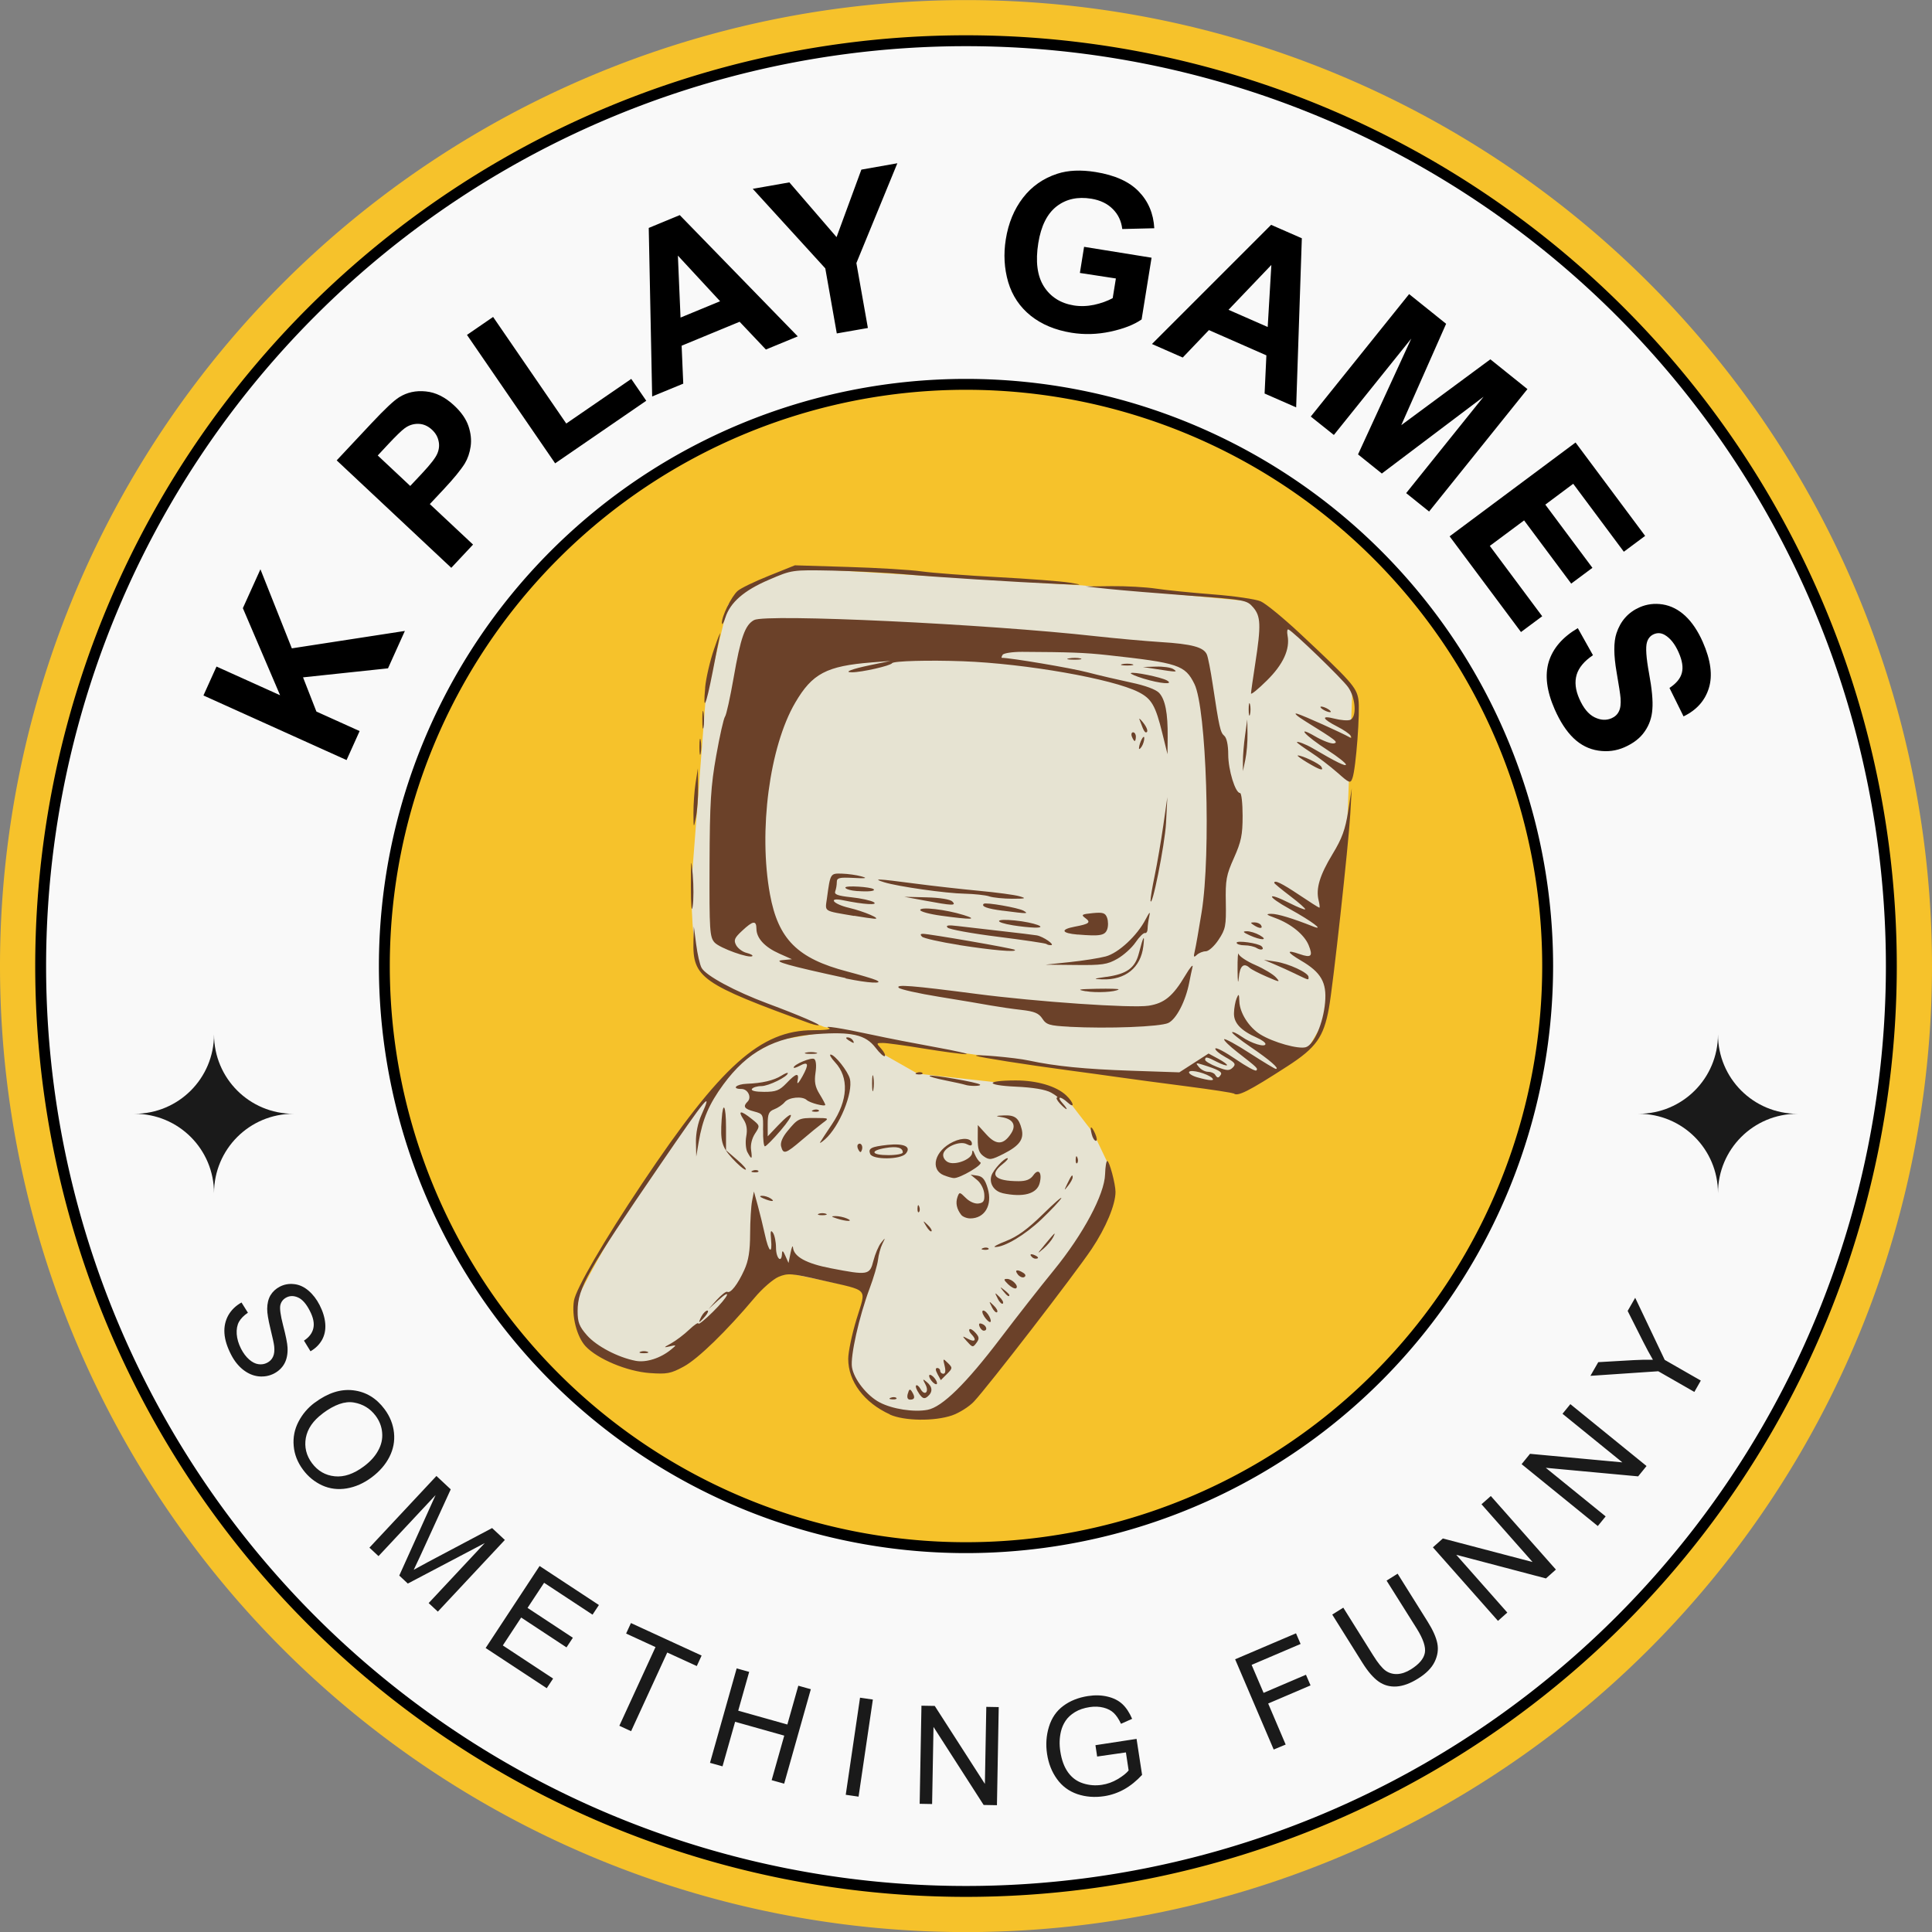
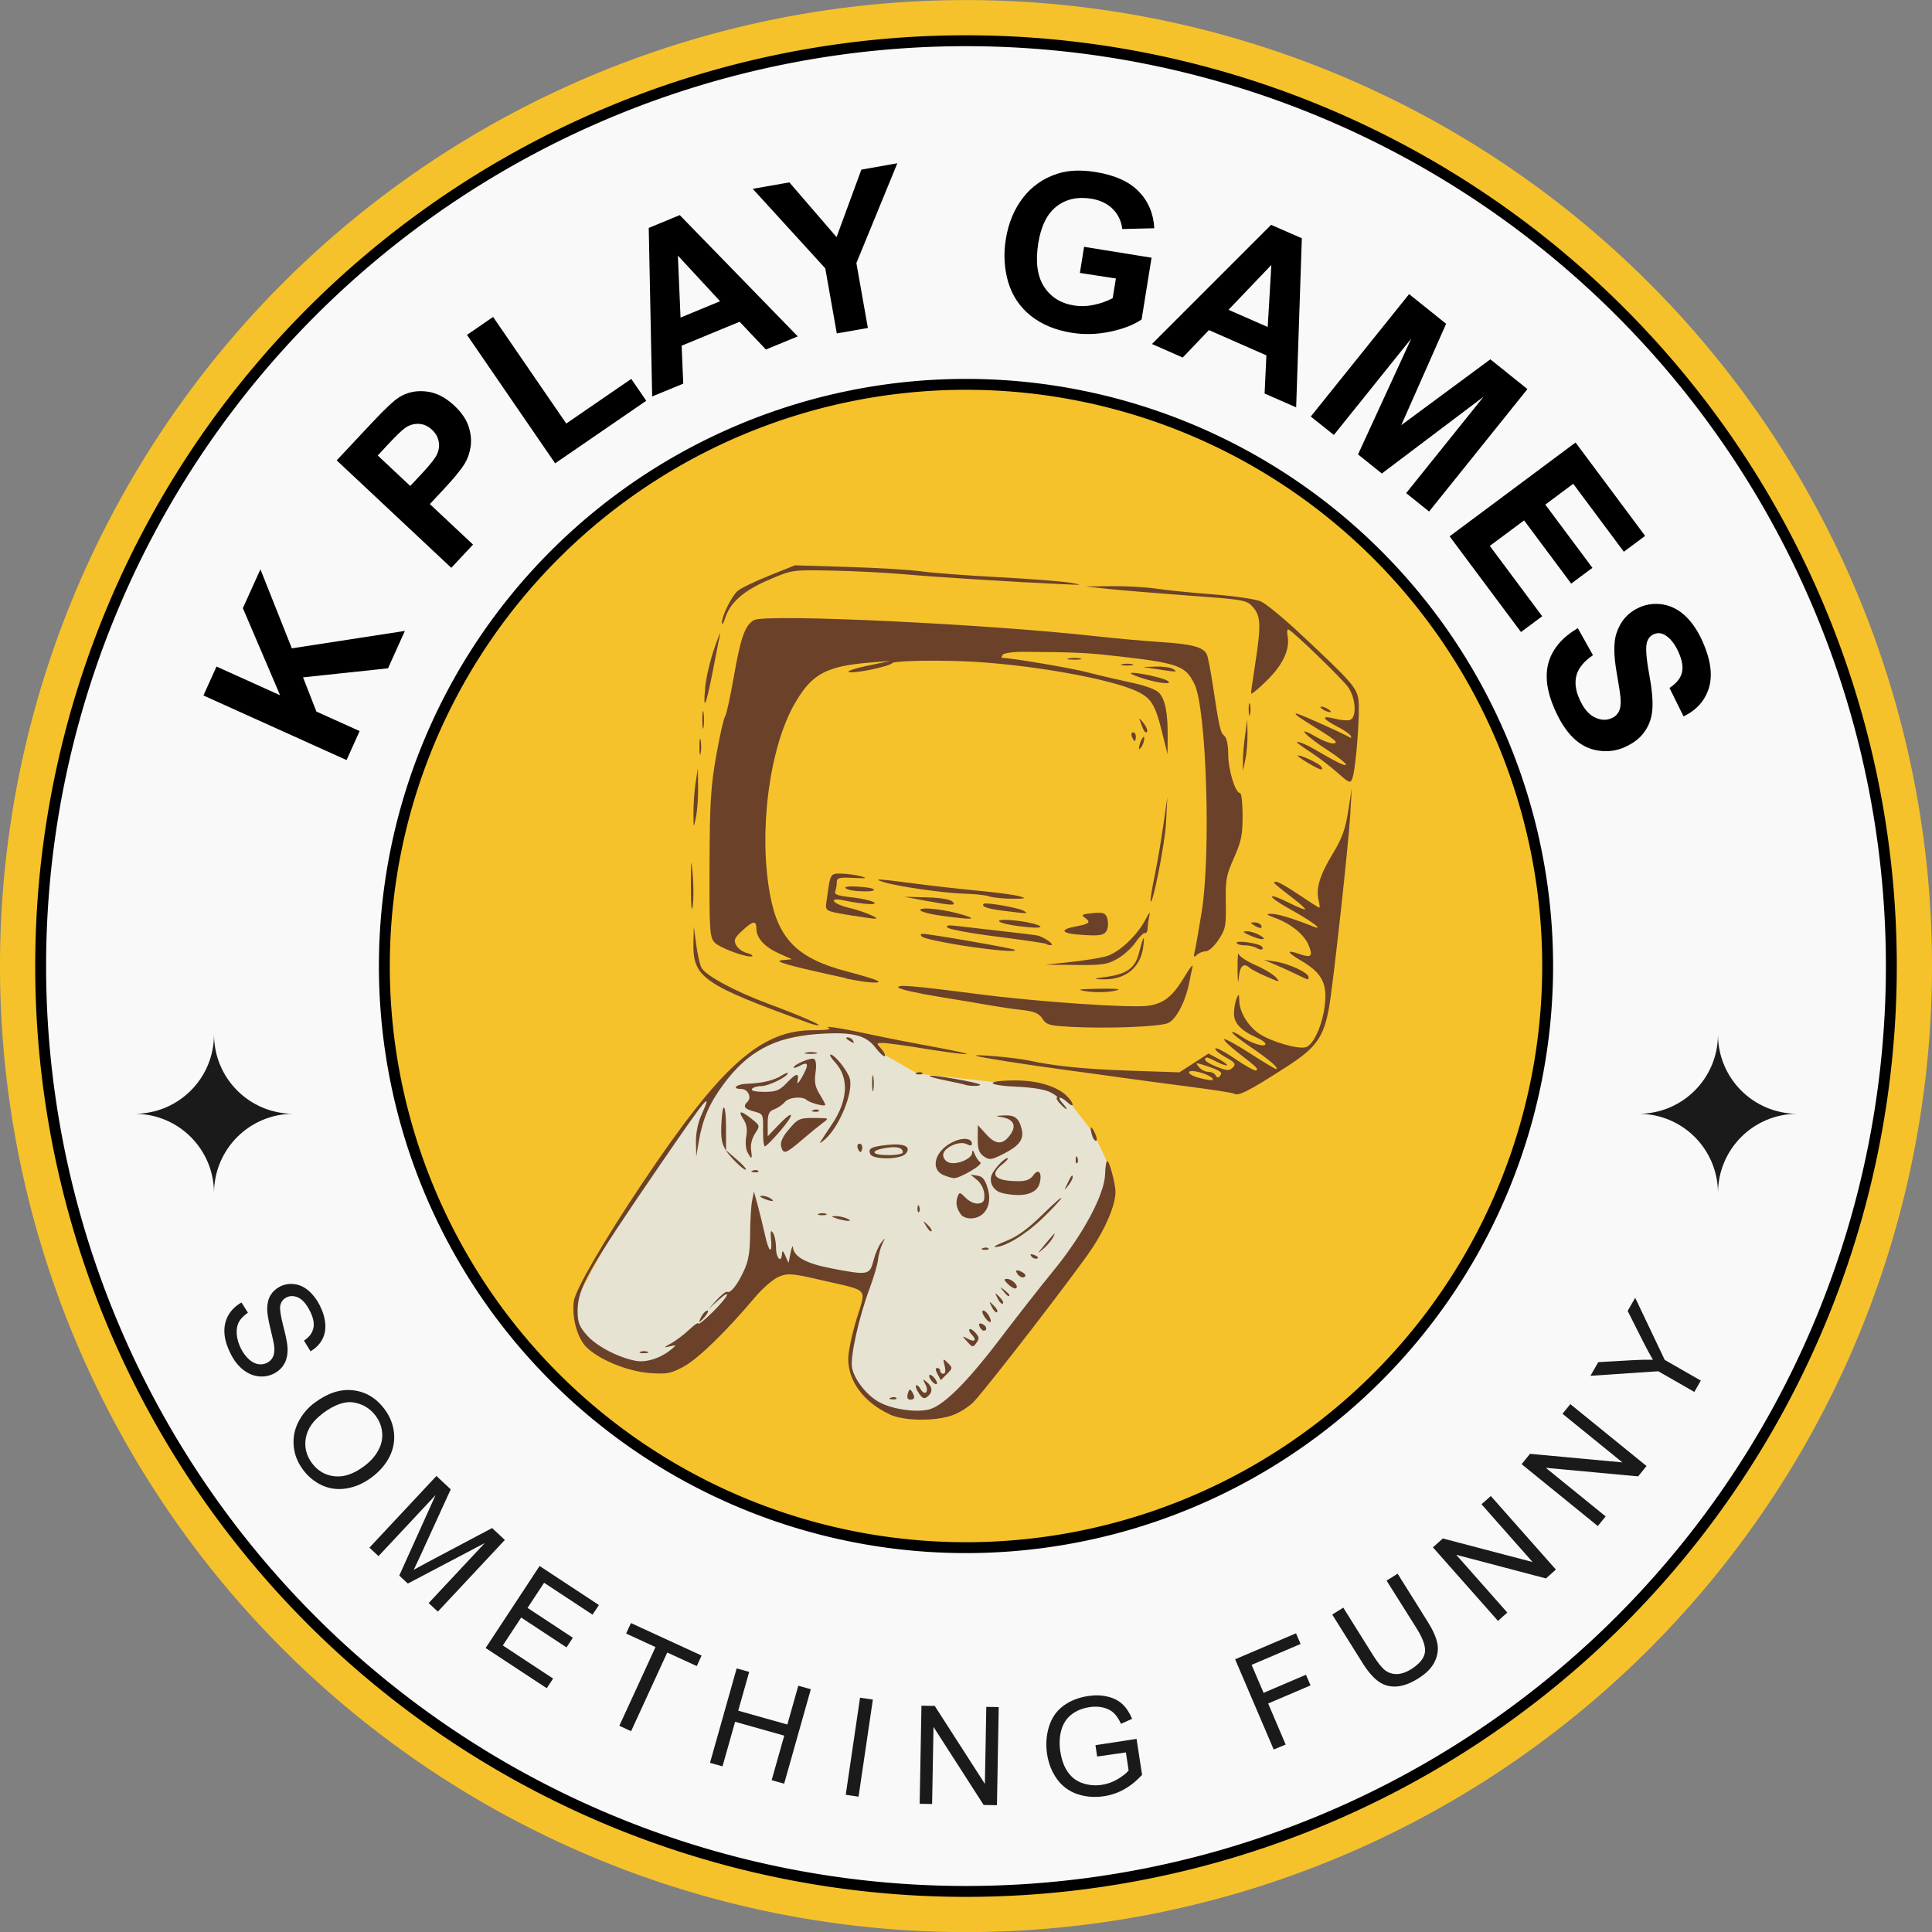
<svg xmlns="http://www.w3.org/2000/svg" xmlns:ns1="http://www.inkscape.org/namespaces/inkscape" xmlns:ns2="http://sodipodi.sourceforge.net/DTD/sodipodi-0.dtd" width="24.852mm" height="24.852mm" viewBox="0 0 24.852 24.852" version="1.1" id="svg1" ns1:version="1.3 (0e150ed6c4, 2023-07-21)" ns2:docname="page_logo.svg" ns1:export-filename="..\..\..\..\..\..\..\Users\Kane\Desktop\kpg_logo.png" ns1:export-xdpi="766.53339" ns1:export-ydpi="766.53339">
  <rect x="0" y="0" width="24.852" height="24.852" fill="#808080" stroke="none" />
  <ns2:namedview id="namedview1" pagecolor="#ffffff" bordercolor="#000000" borderopacity="0.25" ns1:showpageshadow="2" ns1:pageopacity="0.0" ns1:pagecheckerboard="0" ns1:deskcolor="#d1d1d1" ns1:document-units="mm" ns1:zoom="2.9897026" ns1:cx="-11.372369" ns1:cy="67.063527" ns1:window-width="1080" ns1:window-height="1775" ns1:window-x="1912" ns1:window-y="-8" ns1:window-maximized="1" ns1:current-layer="layer1" />
  <defs id="defs1">
    <ns1:path-effect effect="skeletal" id="path-effect4" is_visible="true" lpeversion="1" pattern="M 0,4.992 C 0,2.236 2.236,0 4.992,0 7.748,0 9.984,2.236 9.984,4.992 9.984,7.748 7.748,9.984 4.992,9.984 2.236,9.984 0,7.748 0,4.992 Z" copytype="single_stretched" prop_scale="1" scale_y_rel="false" spacing="0" normal_offset="0" tang_offset="0" prop_units="false" vertical_pattern="false" hide_knot="false" fuse_tolerance="0" />
    <ns1:path-effect effect="spiro" id="path-effect3" is_visible="true" lpeversion="1" />
    <ns1:path-effect effect="simplify" id="path-effect2" is_visible="true" lpeversion="1.3" threshold="0.001" steps="1" smooth_angles="360" helper_size="0" simplify_individual_paths="false" simplify_just_coalesce="false" />
    <clipPath clipPathUnits="userSpaceOnUse" id="clipPath1">
      <circle style="fill:#7b4b26;fill-opacity:0.327;stroke-width:7.336;stroke-linecap:round" id="circle3" cx="152.281" cy="682.553" r="335.827" />
    </clipPath>
  </defs>
  <g ns1:label="Layer 1" ns1:groupmode="layer" id="layer1" transform="translate(-141.552,-141.287)">
    <path id="path1" style="fill:#f6c22b;stroke-width:1.914;stroke-linecap:round" d="m 166.404,153.714 a 12.426,12.426 0 0 1 -12.426,12.426 12.426,12.426 0 0 1 -12.426,-12.426 12.426,12.426 0 0 1 12.426,-12.426 12.426,12.426 0 0 1 12.426,12.426 z" />
    <path id="rect6" style="fill:#e6e3d2;stroke-width:0.696;stroke-linecap:round" d="m 150.654,155.409 0.467,-0.497 0.409,-0.239 0.717,-0.125 0.463,0.075 0.202,0.223 0.443,0.252 1.273,0.14 0.444,0.068 0.251,0.175 0.295,0.383 0.23,0.482 -0.216,0.709 -0.917,1.362 -0.741,0.807 -0.622,0.272 -0.513,-0.141 -0.292,-0.316 -0.073,-0.208 0.206,-0.96 -1.23,-0.257 -1.071,1.064 -0.715,0.166 -0.6,-0.348 c -0.068,-0.13 -0.12,-0.272 -0.107,-0.468 0.483,-0.956 1.051,-1.826 1.697,-2.62 z" ns2:nodetypes="cccccccccccccccccccccccccc" />
-     <path id="rect4" style="fill:#e6e3d2;stroke-width:0.696;stroke-linecap:round" transform="rotate(9.205)" d="m 173.174,122.628 0.474,-0.235 3.627,-0.363 2.216,-0.146 0.808,0.448 0.621,0.457 0.228,1.846 0.09,2.443 -0.157,0.405 -0.777,0.64 -3.779,0.095 -1.618,-0.051 -1.278,-0.277 -0.376,-0.16 c -0.155,-0.216 -0.247,-0.635 -0.324,-1.1 l -0.202,-2.402 0.092,-1.227 z" ns2:nodetypes="cccccccccccccccccc" />
    <path id="circle1" style="fill:#f9f9f9;fill-opacity:1;stroke:#000000;stroke-width:0.14;stroke-linecap:round;stroke-dasharray:none;stroke-opacity:1" d="m 153.978,141.811 a 11.903,11.903 0 0 0 -11.903,11.903 11.903,11.903 0 0 0 11.903,11.903 11.903,11.903 0 0 0 11.903,-11.903 11.903,11.903 0 0 0 -11.903,-11.903 z m 0,4.42 a 7.482,7.482 0 0 1 7.482,7.482 7.482,7.482 0 0 1 -7.482,7.482 7.482,7.482 0 0 1 -7.482,-7.482 7.482,7.482 0 0 1 7.482,-7.482 z" />
    <path id="rect5" style="fill:#1a1a1a;fill-opacity:1;stroke:none;stroke-width:0.083;stroke-linecap:round;stroke-dasharray:none;stroke-opacity:1" d="m 144.305,154.592 c 0,0.566 -0.456,1.022 -1.022,1.022 0.566,0 1.022,0.456 1.022,1.022 0,-0.566 0.456,-1.022 1.022,-1.022 -0.566,0 -1.022,-0.456 -1.022,-1.022 z" />
    <path id="path10" style="fill:#1a1a1a;fill-opacity:1;stroke:none;stroke-width:0.083;stroke-linecap:round;stroke-dasharray:none;stroke-opacity:1" d="m 163.651,154.592 c 0,0.566 -0.456,1.022 -1.022,1.022 0.566,0 1.022,0.456 1.022,1.022 0,-0.566 0.456,-1.022 1.022,-1.022 -0.566,0 -1.022,-0.456 -1.022,-1.022 z" />
    <path id="circle11" style="fill:#7bb915;fill-opacity:0;stroke-width:0.201;stroke-linecap:round" d="m 153.978,143.018 a 10.742,10.742 0 0 0 -10.742,10.742 10.742,10.742 0 0 0 10.742,10.742 10.742,10.742 0 0 0 10.742,-10.742 10.742,10.742 0 0 0 -10.742,-10.742 z" />
    <path id="circle10" style="fill:#7bb915;fill-opacity:0;stroke-width:0.156;stroke-linecap:round" transform="rotate(90)" d="m 162.104,-153.978 a 8.344,8.344 0 0 1 -8.344,8.344 8.344,8.344 0 0 1 -8.344,-8.344 8.344,8.344 0 0 1 8.344,-8.344 8.344,8.344 0 0 1 8.344,8.344 z" />
    <path d="m 146.041,151.064 -1.841,-0.831 0.168,-0.372 0.818,0.369 -0.479,-1.12 0.226,-0.5 0.404,1.017 1.454,-0.224 -0.217,0.481 -1.093,0.116 0.172,0.44 0.556,0.251 z m 1.347,-2.473 -1.474,-1.382 0.448,-0.478 q 0.254,-0.271 0.354,-0.333 0.152,-0.096 0.344,-0.076 0.191,0.018 0.367,0.183 0.136,0.127 0.182,0.263 0.046,0.136 0.028,0.262 -0.018,0.124 -0.075,0.219 -0.079,0.126 -0.268,0.328 l -0.182,0.194 0.556,0.521 z m -0.946,-1.445 0.418,0.392 0.153,-0.163 q 0.165,-0.176 0.197,-0.257 0.033,-0.081 0.014,-0.16 -0.017,-0.08 -0.083,-0.142 -0.08,-0.075 -0.177,-0.077 -0.097,-0.002 -0.177,0.058 -0.06,0.044 -0.211,0.205 z m 2.282,0.101 -1.134,-1.652 0.336,-0.231 0.941,1.371 0.836,-0.574 0.193,0.281 z m 3.121,-1.633 -0.41,0.169 -0.338,-0.357 -0.746,0.308 0.021,0.488 -0.4,0.165 -0.044,-2.168 0.399,-0.165 z m -0.999,-0.452 -0.543,-0.587 0.034,0.797 z m 1.501,0.414 -0.148,-0.837 -0.933,-1.023 0.471,-0.083 0.607,0.704 0.319,-0.868 0.463,-0.082 -0.527,1.284 0.148,0.835 z m 3.127,-0.778 0.054,-0.336 0.868,0.14 -0.128,0.794 q -0.146,0.102 -0.402,0.157 -0.254,0.054 -0.501,0.014 -0.313,-0.051 -0.524,-0.219 -0.211,-0.17 -0.289,-0.432 -0.077,-0.264 -0.031,-0.551 0.05,-0.312 0.22,-0.533 0.17,-0.221 0.442,-0.31 0.208,-0.068 0.494,-0.022 0.371,0.06 0.554,0.25 0.184,0.189 0.2,0.473 l -0.412,0.01 q -0.018,-0.154 -0.122,-0.257 -0.102,-0.104 -0.276,-0.133 -0.264,-0.043 -0.447,0.099 -0.182,0.142 -0.235,0.471 -0.057,0.355 0.072,0.559 0.129,0.202 0.385,0.244 0.127,0.02 0.261,-0.008 0.136,-0.03 0.239,-0.086 l 0.041,-0.253 z m 2.782,1.729 -0.406,-0.178 0.023,-0.491 -0.739,-0.325 -0.337,0.353 -0.396,-0.174 1.533,-1.533 0.395,0.173 z m -0.366,-1.034 0.047,-0.798 -0.551,0.577 z m 0.554,1.152 1.265,-1.575 0.476,0.382 -0.577,1.304 1.146,-0.847 0.477,0.383 -1.265,1.575 -0.295,-0.237 0.996,-1.24 -1.309,0.988 -0.306,-0.246 0.685,-1.49 -0.996,1.24 z m 1.786,1.541 1.62,-1.207 0.895,1.201 -0.274,0.204 -0.651,-0.874 -0.359,0.268 0.606,0.813 -0.273,0.203 -0.606,-0.813 -0.441,0.328 0.674,0.905 -0.273,0.203 z m 1.649,1.181 0.195,0.348 q -0.168,0.113 -0.21,0.251 -0.041,0.139 0.034,0.309 0.079,0.18 0.195,0.238 0.117,0.058 0.22,0.013 0.066,-0.029 0.094,-0.088 0.03,-0.058 0.022,-0.169 -0.006,-0.076 -0.051,-0.334 -0.058,-0.333 -0.002,-0.502 0.078,-0.237 0.297,-0.334 0.141,-0.062 0.299,-0.037 0.159,0.026 0.29,0.148 0.131,0.123 0.225,0.336 0.153,0.348 0.078,0.591 -0.075,0.244 -0.326,0.365 l -0.181,-0.366 q 0.132,-0.087 0.159,-0.193 0.029,-0.106 -0.041,-0.264 -0.072,-0.163 -0.179,-0.225 -0.069,-0.04 -0.141,-0.009 -0.066,0.029 -0.088,0.105 -0.028,0.097 0.027,0.397 0.056,0.301 0.043,0.461 -0.01,0.161 -0.098,0.287 -0.086,0.127 -0.261,0.204 -0.159,0.07 -0.337,0.043 -0.178,-0.027 -0.317,-0.159 -0.138,-0.132 -0.244,-0.373 -0.154,-0.351 -0.076,-0.61 0.08,-0.26 0.374,-0.433 z" id="text10" style="font-weight:bold;font-size:2.822px;line-height:1.05;font-family:Arial;-inkscape-font-specification:'Arial Bold';text-align:center;letter-spacing:0px;word-spacing:0px;text-anchor:middle;stroke-width:0.14;stroke-linecap:round" transform="translate(-0.031)" aria-label="K PLAY GAMES" />
    <path d="m 144.556,158.039 0.084,0.134 q -0.079,0.053 -0.115,0.117 -0.035,0.064 -0.029,0.158 0.007,0.093 0.056,0.189 0.044,0.085 0.103,0.137 0.059,0.052 0.119,0.061 0.061,0.009 0.113,-0.018 0.053,-0.027 0.076,-0.078 0.024,-0.051 0.015,-0.135 -0.006,-0.054 -0.049,-0.228 -0.042,-0.174 -0.041,-0.253 7.2e-4,-0.102 0.042,-0.174 0.043,-0.071 0.12,-0.111 0.085,-0.044 0.183,-0.033 0.099,0.01 0.185,0.083 0.086,0.073 0.144,0.186 0.064,0.125 0.073,0.241 0.009,0.116 -0.042,0.208 -0.052,0.091 -0.148,0.146 l -0.084,-0.137 q 0.101,-0.066 0.121,-0.161 0.021,-0.094 -0.046,-0.223 -0.069,-0.135 -0.151,-0.171 -0.081,-0.036 -0.15,-1.4e-4 -0.06,0.031 -0.077,0.095 -0.017,0.063 0.035,0.265 0.053,0.202 0.057,0.286 0.005,0.121 -0.04,0.204 -0.045,0.082 -0.135,0.129 -0.09,0.046 -0.196,0.036 -0.105,-0.011 -0.199,-0.084 -0.093,-0.073 -0.155,-0.193 -0.079,-0.152 -0.087,-0.279 -0.008,-0.125 0.05,-0.23 0.06,-0.104 0.171,-0.165 z m 0.944,1.291 q 0.252,-0.188 0.495,-0.159 0.244,0.029 0.403,0.243 0.104,0.14 0.121,0.303 0.017,0.162 -0.059,0.311 -0.075,0.148 -0.227,0.262 -0.154,0.115 -0.322,0.143 -0.168,0.028 -0.316,-0.039 -0.147,-0.068 -0.245,-0.2 -0.107,-0.143 -0.121,-0.307 -0.015,-0.164 0.061,-0.311 0.076,-0.147 0.209,-0.246 z m 0.101,0.14 q -0.183,0.136 -0.216,0.313 -0.031,0.177 0.079,0.325 0.113,0.151 0.292,0.169 0.179,0.019 0.375,-0.127 0.124,-0.092 0.184,-0.203 0.062,-0.11 0.052,-0.229 -0.009,-0.118 -0.083,-0.218 -0.106,-0.142 -0.281,-0.172 -0.174,-0.03 -0.402,0.141 z m 0.602,1.725 0.862,-0.922 0.184,0.172 -0.392,0.857 q -0.055,0.119 -0.084,0.178 0.063,-0.036 0.187,-0.102 l 0.821,-0.435 0.164,0.153 -0.862,0.922 -0.118,-0.11 0.722,-0.772 -0.99,0.521 -0.11,-0.103 0.467,-1.035 -0.734,0.785 z m 1.495,1.291 0.694,-1.055 0.763,0.502 -0.082,0.124 -0.623,-0.41 -0.213,0.323 0.583,0.384 -0.082,0.124 -0.583,-0.384 -0.236,0.359 0.647,0.426 -0.082,0.124 z m 1.72,1 0.465,-1.012 -0.378,-0.174 0.062,-0.135 0.909,0.418 -0.062,0.135 -0.38,-0.174 -0.465,1.012 z m 1.166,0.477 0.343,-1.215 0.161,0.045 -0.141,0.499 0.632,0.178 0.141,-0.499 0.161,0.045 -0.343,1.215 -0.161,-0.045 0.162,-0.573 -0.632,-0.178 -0.162,0.573 z m 1.746,0.411 0.184,-1.249 0.165,0.024 -0.184,1.249 z m 0.951,0.116 0.023,-1.262 0.171,0.003 0.645,1.003 0.018,-0.991 0.16,0.003 -0.023,1.262 -0.171,-0.003 -0.645,-1.004 -0.018,0.992 z m 2.283,-0.608 -0.022,-0.146 0.529,-0.081 0.071,0.463 q -0.107,0.116 -0.229,0.185 -0.122,0.068 -0.258,0.089 -0.184,0.028 -0.347,-0.027 -0.162,-0.056 -0.261,-0.194 -0.099,-0.137 -0.127,-0.321 -0.028,-0.182 0.024,-0.351 0.052,-0.17 0.184,-0.268 0.131,-0.098 0.318,-0.127 0.135,-0.021 0.251,0.007 0.116,0.027 0.191,0.096 0.074,0.069 0.126,0.19 l -0.143,0.064 q -0.043,-0.091 -0.093,-0.139 -0.05,-0.048 -0.132,-0.069 -0.083,-0.021 -0.177,-0.007 -0.113,0.017 -0.191,0.065 -0.077,0.047 -0.12,0.111 -0.042,0.064 -0.059,0.135 -0.03,0.123 -0.009,0.258 0.025,0.167 0.1,0.271 0.075,0.104 0.193,0.141 0.118,0.038 0.242,0.019 0.107,-0.016 0.203,-0.073 0.096,-0.057 0.141,-0.112 l -0.035,-0.232 z m 2.271,-0.09 -0.496,-1.161 0.783,-0.334 0.059,0.137 -0.63,0.269 0.154,0.36 0.545,-0.233 0.059,0.137 -0.545,0.233 0.225,0.528 z m 1.452,-2.173 0.142,-0.089 0.387,0.618 q 0.101,0.161 0.124,0.279 0.023,0.118 -0.035,0.237 -0.058,0.119 -0.213,0.215 -0.15,0.094 -0.278,0.102 -0.128,0.008 -0.23,-0.064 -0.103,-0.073 -0.209,-0.243 l -0.387,-0.618 0.142,-0.089 0.387,0.618 q 0.087,0.139 0.154,0.19 0.067,0.049 0.153,0.046 0.086,-0.004 0.177,-0.061 0.156,-0.098 0.178,-0.21 0.022,-0.112 -0.104,-0.314 z m 1.433,0.518 -0.837,-0.946 0.128,-0.114 1.154,0.303 -0.657,-0.743 0.12,-0.106 0.837,0.946 -0.128,0.114 -1.154,-0.304 0.657,0.743 z m 1.284,-1.22 -0.98,-0.796 0.108,-0.133 1.188,0.11 -0.77,-0.625 0.101,-0.124 0.98,0.796 -0.108,0.133 -1.188,-0.11 0.77,0.625 z m 1.242,-1.725 -0.464,-0.266 -0.873,0.059 0.101,-0.176 0.454,-0.026 q 0.127,-0.007 0.249,-0.005 -0.058,-0.099 -0.125,-0.231 l -0.2,-0.397 0.097,-0.169 0.38,0.799 0.464,0.266 z" id="text11" style="font-size:1.764px;line-height:1.05;font-family:Arial;-inkscape-font-specification:Arial;text-align:center;letter-spacing:0.497px;word-spacing:0px;text-anchor:middle;fill:#1a1a1a;stroke-width:0.14;stroke-linecap:round" transform="translate(0.101)" aria-label="SOMETHING FUNNY" />
    <path style="fill:#6b4129;fill-opacity:1;stroke-width:0.265" d="m 152.999,159.481 c -0.332,-0.151 -0.537,-0.425 -0.536,-0.716 2.6e-4,-0.087 0.048,-0.317 0.107,-0.51 0.125,-0.411 0.173,-0.357 -0.444,-0.499 -0.395,-0.091 -0.439,-0.094 -0.558,-0.045 -0.071,0.03 -0.211,0.151 -0.311,0.271 -0.36,0.428 -0.725,0.783 -0.909,0.883 -0.167,0.091 -0.216,0.1 -0.439,0.084 -0.291,-0.021 -0.671,-0.18 -0.825,-0.345 -0.112,-0.121 -0.181,-0.39 -0.149,-0.586 0.025,-0.153 0.386,-0.774 0.878,-1.509 1.014,-1.515 1.522,-1.97 2.198,-1.97 0.16,5e-5 0.244,-0.011 0.204,-0.028 -0.092,-0.038 0.157,5.3e-4 0.561,0.088 0.183,0.04 0.549,0.111 0.814,0.159 0.265,0.048 0.439,0.088 0.389,0.089 -0.051,0.001 -0.292,-0.031 -0.537,-0.071 -0.244,-0.04 -0.484,-0.073 -0.533,-0.073 -0.087,-1e-5 -0.087,0.002 -0.022,0.074 0.037,0.041 0.058,0.084 0.046,0.095 -0.011,0.011 -0.065,-0.037 -0.118,-0.107 -0.128,-0.168 -0.306,-0.209 -0.761,-0.176 -0.543,0.04 -0.888,0.227 -1.198,0.649 -0.184,0.251 -0.267,0.445 -0.317,0.741 l -0.031,0.185 -0.004,-0.185 c -0.002,-0.113 0.025,-0.249 0.07,-0.348 0.153,-0.338 0.066,-0.233 -0.534,0.644 -0.929,1.355 -1.058,1.585 -1.058,1.877 -2e-5,0.144 0.021,0.198 0.12,0.311 0.124,0.141 0.401,0.286 0.628,0.329 0.135,0.025 0.319,-0.034 0.455,-0.146 0.073,-0.06 0.072,-0.061 -0.018,-0.04 -0.083,0.019 -0.081,0.015 0.018,-0.039 0.061,-0.034 0.165,-0.112 0.231,-0.175 0.066,-0.063 0.12,-0.099 0.12,-0.08 0,0.018 0.083,-0.048 0.185,-0.149 0.204,-0.201 0.256,-0.319 0.065,-0.146 l -0.12,0.109 0.107,-0.119 c 0.059,-0.065 0.119,-0.112 0.134,-0.103 0.041,0.025 0.135,-0.096 0.218,-0.279 0.056,-0.122 0.075,-0.245 0.076,-0.466 4.5e-4,-0.165 0.012,-0.356 0.025,-0.423 l 0.024,-0.122 0.05,0.182 c 0.027,0.1 0.069,0.27 0.092,0.376 0.049,0.225 0.097,0.259 0.078,0.056 -0.01,-0.105 -0.004,-0.125 0.025,-0.083 0.021,0.03 0.039,0.118 0.039,0.194 5.5e-4,0.135 0.072,0.204 0.077,0.074 0.002,-0.047 0.014,-0.039 0.043,0.028 l 0.041,0.092 0.026,-0.13 c 0.014,-0.071 0.028,-0.103 0.031,-0.071 0.01,0.12 0.17,0.208 0.486,0.269 0.481,0.093 0.502,0.089 0.549,-0.097 0.022,-0.086 0.066,-0.191 0.099,-0.231 0.057,-0.071 0.058,-0.071 0.016,0.015 -0.024,0.049 -0.049,0.14 -0.056,0.204 -0.007,0.063 -0.056,0.231 -0.109,0.372 -0.135,0.361 -0.248,0.868 -0.226,1.009 0.024,0.154 0.192,0.368 0.357,0.454 0.164,0.086 0.439,0.128 0.615,0.095 0.189,-0.035 0.497,-0.338 0.943,-0.926 0.201,-0.265 0.507,-0.656 0.682,-0.87 0.379,-0.465 0.652,-0.976 0.659,-1.235 0.003,-0.094 0.015,-0.17 0.028,-0.17 0.027,-2.6e-4 0.106,0.296 0.106,0.398 0,0.164 -0.124,0.461 -0.306,0.733 -0.217,0.324 -1.339,1.778 -1.517,1.966 -0.062,0.065 -0.188,0.144 -0.28,0.176 -0.23,0.078 -0.616,0.072 -0.802,-0.012 z m 0.012,-0.215 c 0.027,-0.011 0.059,-0.009 0.071,0.003 0.012,0.012 -0.01,0.021 -0.049,0.019 -0.043,-0.002 -0.052,-0.011 -0.022,-0.022 z m 0.219,-0.052 c 0.015,-0.059 0.028,-0.065 0.051,-0.028 0.046,0.072 0.039,0.105 -0.02,0.105 -0.035,0 -0.045,-0.026 -0.032,-0.077 z m 0.144,-0.002 c -0.032,-0.045 -0.049,-0.092 -0.038,-0.103 0.011,-0.011 0.037,0.009 0.057,0.045 0.054,0.096 0.115,0.039 0.063,-0.059 -0.039,-0.073 -0.037,-0.076 0.018,-0.03 0.075,0.062 0.079,0.129 0.009,0.187 -0.041,0.034 -0.064,0.026 -0.11,-0.04 z m 0.162,-0.161 c -0.026,-0.032 -0.039,-0.066 -0.029,-0.076 0.01,-0.01 0.04,0.007 0.066,0.039 0.026,0.032 0.039,0.066 0.029,0.076 -0.01,0.01 -0.04,-0.007 -0.066,-0.039 z m 0.076,-0.088 c -0.028,-0.052 -0.029,-0.079 -0.004,-0.079 0.021,0 0.038,0.017 0.038,0.037 0,0.02 0.018,0.037 0.041,0.037 0.026,0 0.032,-0.037 0.016,-0.102 -0.024,-0.097 -0.022,-0.099 0.041,-0.037 0.063,0.062 0.063,0.068 -0.012,0.143 l -0.078,0.078 z m -3.823,-0.288 c 0.025,-0.01 0.067,-0.01 0.092,0 0.025,0.01 0.005,0.019 -0.046,0.019 -0.051,0 -0.072,-0.008 -0.046,-0.019 z m 4.205,-0.129 c -0.07,-0.079 -0.07,-0.079 0.013,-0.035 0.089,0.047 0.112,0.011 0.04,-0.062 -0.024,-0.024 -0.035,-0.052 -0.024,-0.063 0.011,-0.011 0.046,0.01 0.078,0.046 0.048,0.054 0.05,0.076 0.011,0.129 -0.044,0.06 -0.051,0.06 -0.117,-0.015 z m 0.158,-0.196 c -0.014,-0.036 -0.003,-0.047 0.033,-0.033 0.059,0.022 0.074,0.087 0.021,0.087 -0.018,0 -0.042,-0.024 -0.054,-0.054 z m -3.576,-0.131 c 0.022,-0.041 0.056,-0.074 0.075,-0.074 0.019,0 0.007,0.033 -0.028,0.074 -0.035,0.041 -0.069,0.074 -0.075,0.074 -0.006,0 0.006,-0.033 0.028,-0.074 z m 3.635,0 c -0.026,-0.041 -0.03,-0.074 -0.01,-0.074 0.02,0 0.054,0.033 0.076,0.074 0.022,0.041 0.026,0.074 0.01,0.074 -0.016,0 -0.05,-0.033 -0.076,-0.074 z m 0.101,-0.117 c -0.042,-0.083 -0.041,-0.084 0.022,-0.022 0.037,0.035 0.057,0.074 0.044,0.086 -0.012,0.012 -0.043,-0.016 -0.067,-0.064 z m 0.074,-0.111 c -0.042,-0.083 -0.041,-0.084 0.022,-0.022 0.037,0.035 0.057,0.074 0.044,0.086 -0.012,0.012 -0.043,-0.016 -0.067,-0.064 z m 0.071,-0.096 c -0.046,-0.059 -0.045,-0.06 0.014,-0.014 0.036,0.028 0.065,0.057 0.065,0.065 0,0.03 -0.03,0.011 -0.079,-0.051 z m 0.063,-0.088 c -0.058,-0.057 -0.061,-0.069 -0.014,-0.069 0.067,0 0.158,0.096 0.115,0.121 -0.016,0.009 -0.062,-0.014 -0.101,-0.052 z m 0.126,-0.125 c -0.05,-0.06 -0.011,-0.073 0.069,-0.022 0.03,0.019 0.036,0.041 0.013,0.054 -0.02,0.013 -0.057,-0.002 -0.083,-0.032 z m 0.167,-0.24 c -0.013,-0.021 0.002,-0.027 0.035,-0.015 0.064,0.025 0.076,0.051 0.023,0.051 -0.019,0 -0.045,-0.016 -0.057,-0.037 z m 0.166,-0.13 c 0.147,-0.177 0.16,-0.189 0.12,-0.11 -0.021,0.041 -0.077,0.107 -0.125,0.148 -0.084,0.071 -0.083,0.069 0.005,-0.037 z m -0.783,0.03 c 0.027,-0.011 0.059,-0.009 0.071,0.003 0.012,0.012 -0.01,0.021 -0.049,0.019 -0.043,-0.002 -0.052,-0.011 -0.022,-0.022 z m 0.299,-0.092 c 0.142,-0.055 0.277,-0.153 0.469,-0.341 0.148,-0.146 0.255,-0.239 0.239,-0.208 -0.017,0.031 -0.131,0.153 -0.254,0.27 -0.212,0.202 -0.475,0.359 -0.597,0.357 -0.03,-5.3e-4 0.034,-0.036 0.144,-0.078 z m -1.028,-0.189 c -0.047,-0.078 -0.046,-0.079 0.018,-0.018 0.037,0.035 0.059,0.072 0.049,0.082 -0.01,0.01 -0.04,-0.019 -0.067,-0.064 z m -1.151,-0.1 c -0.074,-0.024 -0.078,-0.03 -0.018,-0.031 0.041,-5.3e-4 0.107,0.013 0.148,0.031 0.094,0.041 -0.003,0.041 -0.13,0 z m 1.601,-0.046 c -0.059,-0.076 -0.075,-0.153 -0.049,-0.229 0.025,-0.069 0.028,-0.068 0.108,0.011 0.048,0.048 0.117,0.078 0.164,0.071 0.065,-0.009 0.079,-0.034 0.073,-0.123 -0.005,-0.063 -0.044,-0.14 -0.092,-0.179 l -0.084,-0.069 0.088,0.013 c 0.067,0.01 0.099,0.05 0.133,0.166 0.062,0.212 -0.038,0.384 -0.225,0.384 -0.044,0 -0.097,-0.021 -0.117,-0.046 z m -1.833,-0.015 c 0.025,-0.01 0.067,-0.01 0.092,0 0.025,0.01 0.005,0.019 -0.046,0.019 -0.051,0 -0.072,-0.008 -0.046,-0.019 z m 1.27,-0.071 c 0.002,-0.043 0.011,-0.052 0.022,-0.022 0.011,0.027 0.009,0.059 -0.003,0.071 -0.012,0.012 -0.021,-0.01 -0.019,-0.049 z m -1.982,-0.126 c -0.049,-0.021 -0.055,-0.033 -0.018,-0.034 0.03,-10e-4 0.081,0.014 0.111,0.034 0.068,0.044 0.009,0.044 -0.092,0 z m 3.075,-0.069 c -0.11,-0.024 -0.175,-0.128 -0.141,-0.227 0.026,-0.075 0.161,-0.222 0.204,-0.222 0.019,0 -0.008,0.035 -0.062,0.077 -0.176,0.138 -0.101,0.218 0.206,0.219 0.097,2.7e-4 0.152,-0.022 0.19,-0.076 0.066,-0.094 0.116,-0.035 0.082,0.099 -0.035,0.141 -0.212,0.189 -0.48,0.131 z m 0.832,-0.116 c 0.054,-0.113 0.071,-0.134 0.071,-0.087 0,0.02 -0.026,0.068 -0.058,0.108 -0.054,0.068 -0.055,0.067 -0.013,-0.021 z m -1.582,-0.111 c -0.188,-0.076 -0.123,-0.319 0.115,-0.432 0.125,-0.06 0.242,-0.048 0.242,0.025 0,0.026 -0.022,0.028 -0.065,0.005 -0.095,-0.051 -0.305,0.045 -0.305,0.139 0,0.042 0.033,0.084 0.077,0.098 0.101,0.032 0.293,-0.049 0.296,-0.126 0.002,-0.043 0.012,-0.037 0.034,0.019 0.018,0.044 0.05,0.091 0.072,0.104 0.042,0.026 -0.264,0.207 -0.342,0.202 -0.024,-0.001 -0.08,-0.017 -0.124,-0.035 z m -2.462,-0.062 c 0.027,-0.011 0.059,-0.009 0.071,0.003 0.012,0.012 -0.01,0.021 -0.049,0.019 -0.043,-0.002 -0.052,-0.011 -0.022,-0.022 z m -0.266,-0.16 c -0.133,-0.147 -0.153,-0.221 -0.134,-0.499 0.017,-0.248 0.056,-0.178 0.056,0.099 v 0.298 l 0.145,0.125 c 0.08,0.069 0.127,0.125 0.106,0.125 -0.021,0 -0.099,-0.067 -0.173,-0.148 z m 4.42,0.015 c 0.002,-0.043 0.011,-0.052 0.022,-0.022 0.011,0.027 0.009,0.059 -0.003,0.071 -0.012,0.012 -0.021,-0.01 -0.019,-0.049 z m -1.182,-0.038 c -0.062,-0.044 -0.079,-0.093 -0.078,-0.229 l 0.001,-0.174 0.111,0.122 c 0.126,0.139 0.22,0.135 0.317,-0.014 0.071,-0.109 0.024,-0.188 -0.128,-0.211 -0.079,-0.012 -0.072,-0.016 0.035,-0.021 0.143,-0.006 0.193,0.033 0.229,0.176 0.032,0.131 -0.029,0.214 -0.229,0.316 -0.162,0.082 -0.185,0.085 -0.258,0.035 z m -3.04,-0.052 c -0.022,-0.041 -0.029,-0.132 -0.016,-0.204 0.017,-0.09 0.006,-0.157 -0.036,-0.221 -0.076,-0.116 -0.035,-0.118 0.106,-0.005 0.109,0.087 0.109,0.088 0.043,0.189 -0.04,0.061 -0.06,0.144 -0.051,0.208 0.018,0.126 0.008,0.133 -0.046,0.032 z m 1.578,0.02 c -0.028,-0.072 0.014,-0.093 0.225,-0.116 0.212,-0.022 0.308,0.023 0.234,0.112 -0.065,0.079 -0.429,0.082 -0.459,0.004 z m 0.42,-0.018 c 0,-0.063 -0.075,-0.083 -0.223,-0.058 -0.206,0.035 -0.183,0.092 0.038,0.092 0.102,0 0.185,-0.016 0.185,-0.035 z m -1.565,-0.077 c -0.013,-0.048 0.016,-0.118 0.078,-0.194 0.137,-0.167 0.151,-0.174 0.358,-0.173 0.183,0.001 0.184,0.002 0.099,0.064 -0.047,0.035 -0.169,0.134 -0.269,0.22 -0.208,0.178 -0.239,0.188 -0.266,0.082 z m 0.995,0.043 c -0.016,-0.026 -0.019,-0.057 -0.007,-0.069 0.033,-0.033 0.069,0.016 0.051,0.069 -0.013,0.038 -0.021,0.038 -0.045,-1.5e-4 z m -1.228,-0.252 c 0.004,-0.207 0.003,-0.21 -0.116,-0.242 -0.126,-0.033 -0.146,-0.064 -0.082,-0.127 0.055,-0.055 0.003,-0.162 -0.079,-0.162 -0.133,0 -0.07,-0.062 0.069,-0.067 0.196,-0.007 0.347,-0.043 0.444,-0.104 0.046,-0.029 0.083,-0.044 0.083,-0.033 0,0.045 -0.248,0.167 -0.34,0.167 -0.055,8e-5 -0.11,0.017 -0.122,0.037 -0.014,0.023 0.047,0.037 0.157,0.037 0.152,0 0.197,-0.017 0.287,-0.111 0.127,-0.133 0.166,-0.14 0.143,-0.028 -0.01,0.051 0.013,0.028 0.062,-0.059 0.088,-0.16 0.079,-0.198 -0.035,-0.137 -0.043,0.023 -0.077,0.033 -0.077,0.022 0,-0.039 0.226,-0.134 0.264,-0.11 0.024,0.015 0.031,0.085 0.017,0.177 -0.017,0.117 -0.005,0.182 0.052,0.274 0.041,0.067 0.074,0.129 0.074,0.139 0,0.027 -0.198,-0.024 -0.239,-0.062 -0.058,-0.053 -0.23,-0.036 -0.283,0.027 -0.027,0.033 -0.087,0.074 -0.134,0.092 -0.07,0.027 -0.085,0.059 -0.085,0.19 l 3.2e-4,0.158 0.132,-0.139 c 0.203,-0.214 0.228,-0.164 0.033,0.065 -0.096,0.112 -0.186,0.203 -0.201,0.203 -0.015,0 -0.026,-0.094 -0.023,-0.21 z m 0.737,0.151 c 0.013,-0.022 0.081,-0.126 0.151,-0.23 0.206,-0.306 0.22,-0.6 0.039,-0.795 -0.051,-0.055 -0.077,-0.1 -0.058,-0.1 0.053,0 0.224,0.215 0.248,0.312 0.045,0.178 -0.135,0.617 -0.32,0.779 -0.046,0.041 -0.074,0.056 -0.061,0.034 z m 3.492,-0.097 c -0.03,-0.115 -0.007,-0.121 0.043,-0.011 0.023,0.051 0.028,0.093 0.01,0.093 -0.018,0 -0.042,-0.037 -0.053,-0.082 z m -3.583,-0.314 c 0.027,-0.011 0.059,-0.009 0.071,0.003 0.012,0.012 -0.01,0.021 -0.049,0.019 -0.043,-0.002 -0.052,-0.011 -0.022,-0.022 z m 3.171,-0.086 c -0.037,-0.041 -0.052,-0.075 -0.034,-0.075 0.018,-8e-4 -0.017,-0.029 -0.077,-0.063 -0.072,-0.04 -0.231,-0.067 -0.457,-0.077 -0.393,-0.018 -0.393,-0.079 -6.3e-4,-0.08 0.274,-5.2e-4 0.525,0.073 0.651,0.192 0.1,0.094 0.115,0.18 0.017,0.09 -0.095,-0.086 -0.143,-0.076 -0.062,0.013 0.037,0.041 0.059,0.074 0.049,0.074 -0.01,0 -0.049,-0.033 -0.086,-0.074 z m -2.414,-0.259 c 0,-0.092 0.007,-0.129 0.016,-0.083 0.009,0.046 0.009,0.121 0,0.167 -0.009,0.046 -0.016,0.008 -0.016,-0.083 z m 4.648,0.132 c -0.009,-0.009 -0.282,-0.051 -0.607,-0.093 -0.325,-0.042 -0.716,-0.094 -0.868,-0.116 -0.153,-0.022 -0.444,-0.062 -0.648,-0.089 -0.554,-0.074 -1.142,-0.167 -1.184,-0.186 -0.059,-0.027 0.503,0.022 0.675,0.06 0.34,0.073 0.72,0.111 1.315,0.131 l 0.621,0.021 0.188,-0.121 0.188,-0.121 0.126,0.068 c 0.069,0.037 0.119,0.075 0.111,0.083 -0.008,0.008 -0.066,-0.011 -0.128,-0.043 -0.129,-0.067 -0.153,-0.071 -0.153,-0.027 0,0.017 0.068,0.058 0.152,0.091 0.13,0.051 0.159,0.052 0.204,0.008 0.044,-0.044 0.03,-0.064 -0.095,-0.134 -0.081,-0.045 -0.139,-0.095 -0.129,-0.111 0.01,-0.016 0.127,0.046 0.261,0.138 0.134,0.092 0.253,0.157 0.265,0.145 0.025,-0.025 0.014,-0.036 -0.24,-0.233 -0.106,-0.082 -0.183,-0.158 -0.173,-0.169 0.011,-0.011 0.16,0.07 0.331,0.181 0.171,0.11 0.321,0.201 0.334,0.201 0.053,0 -0.08,-0.116 -0.322,-0.28 -0.142,-0.096 -0.25,-0.183 -0.241,-0.192 0.01,-0.01 0.065,0.017 0.124,0.058 0.12,0.085 0.305,0.142 0.305,0.093 0,-0.018 -0.049,-0.054 -0.109,-0.08 -0.207,-0.092 -0.299,-0.189 -0.296,-0.315 0.001,-0.065 0.017,-0.151 0.034,-0.192 0.027,-0.064 0.032,-0.059 0.035,0.037 0.004,0.148 0.122,0.335 0.27,0.427 0.167,0.103 0.493,0.194 0.587,0.164 0.104,-0.033 0.222,-0.308 0.246,-0.574 0.023,-0.258 -0.051,-0.388 -0.309,-0.539 -0.187,-0.11 -0.195,-0.146 -0.018,-0.084 0.15,0.052 0.174,0.028 0.115,-0.116 -0.056,-0.135 -0.227,-0.274 -0.428,-0.348 -0.118,-0.043 -0.128,-0.053 -0.052,-0.054 0.08,-10e-4 0.274,0.058 0.537,0.162 0.158,0.063 -0.017,-0.068 -0.303,-0.226 -0.305,-0.169 -0.299,-0.226 0.008,-0.071 0.099,0.05 0.186,0.085 0.194,0.077 0.008,-0.008 -0.079,-0.084 -0.192,-0.17 -0.113,-0.086 -0.206,-0.162 -0.206,-0.17 0,-0.042 0.094,0.003 0.317,0.152 0.137,0.092 0.255,0.167 0.263,0.167 0.008,0 0.004,-0.042 -0.009,-0.093 -0.038,-0.152 0.014,-0.324 0.178,-0.595 0.123,-0.202 0.165,-0.318 0.202,-0.552 l 0.046,-0.296 -0.019,0.333 c -0.023,0.398 -0.222,2.21 -0.275,2.497 -0.068,0.372 -0.165,0.508 -0.536,0.747 -0.498,0.322 -0.642,0.394 -0.689,0.347 z m -0.275,-0.2 c -0.063,-0.057 -0.273,-0.113 -0.295,-0.078 -0.011,0.018 0.034,0.049 0.101,0.069 0.161,0.046 0.238,0.05 0.194,0.01 z m 0.113,-0.042 c 0.022,-0.035 -0.034,-0.066 -0.24,-0.13 -0.083,-0.026 -0.087,-0.022 -0.042,0.032 0.028,0.034 0.081,0.061 0.118,0.061 0.037,0 0.078,0.017 0.09,0.037 0.029,0.047 0.045,0.047 0.074,-6e-5 z m -3.293,0.129 c -0.02,-0.007 -0.134,-0.032 -0.253,-0.056 -0.119,-0.023 -0.209,-0.05 -0.2,-0.058 0.02,-0.02 0.62,0.084 0.648,0.112 0.022,0.022 -0.134,0.024 -0.195,0.002 z m -0.617,-0.154 c 0.027,-0.011 0.059,-0.009 0.071,0.003 0.012,0.012 -0.01,0.021 -0.049,0.019 -0.043,-0.002 -0.052,-0.011 -0.022,-0.022 z m -1.427,-0.259 c 0.036,-0.009 0.094,-0.009 0.13,0 0.036,0.009 0.006,0.017 -0.065,0.017 -0.071,0 -0.1,-0.008 -0.065,-0.017 z m 0.546,-0.16 c -0.033,-0.022 -0.038,-0.036 -0.011,-0.036 0.024,-2.6e-4 0.054,0.016 0.067,0.036 0.028,0.046 0.016,0.046 -0.056,0 z m 2.84,-0.173 c -0.253,-0.013 -0.294,-0.025 -0.345,-0.104 -0.046,-0.07 -0.102,-0.093 -0.268,-0.112 -0.116,-0.013 -0.293,-0.039 -0.395,-0.057 -0.102,-0.019 -0.401,-0.069 -0.666,-0.112 -0.265,-0.043 -0.498,-0.095 -0.518,-0.116 -0.045,-0.046 0.168,-0.029 0.999,0.079 0.781,0.102 1.995,0.185 2.214,0.152 0.202,-0.031 0.313,-0.121 0.472,-0.388 0.061,-0.103 0.104,-0.153 0.094,-0.112 -0.01,0.041 -0.029,0.132 -0.043,0.204 -0.047,0.241 -0.166,0.469 -0.269,0.518 -0.105,0.049 -0.773,0.075 -1.274,0.049 z m -3.321,-0.038 c -1.409,-0.511 -1.524,-0.592 -1.512,-1.059 l 0.005,-0.192 0.03,0.229 c 0.016,0.126 0.047,0.262 0.069,0.302 0.053,0.1 0.431,0.304 0.854,0.461 0.4,0.149 0.702,0.279 0.648,0.279 -0.02,-1.7e-4 -0.062,-0.009 -0.092,-0.021 z m 3.534,-0.418 c -0.122,-0.022 -0.096,-0.027 0.145,-0.032 0.161,-0.003 0.286,7.9e-4 0.278,0.008 -0.038,0.034 -0.288,0.047 -0.422,0.023 z m 1.953,-0.277 c -0.001,-0.142 0.005,-0.234 0.013,-0.203 0.009,0.03 0.105,0.095 0.215,0.142 0.11,0.048 0.228,0.119 0.264,0.158 0.061,0.067 0.054,0.067 -0.118,-0.008 -0.1,-0.043 -0.198,-0.094 -0.217,-0.112 -0.077,-0.072 -0.128,-0.028 -0.141,0.125 -0.009,0.095 -0.015,0.055 -0.016,-0.102 z m -5.043,0.107 c -0.726,-0.157 -0.944,-0.218 -0.816,-0.23 l 0.127,-0.012 -0.164,-0.073 c -0.186,-0.083 -0.292,-0.197 -0.293,-0.319 -0.001,-0.111 -0.044,-0.105 -0.184,0.026 -0.099,0.092 -0.111,0.121 -0.077,0.185 0.022,0.041 0.082,0.086 0.133,0.099 0.051,0.013 0.085,0.031 0.076,0.041 -0.036,0.036 -0.42,-0.102 -0.486,-0.174 -0.063,-0.07 -0.068,-0.15 -0.065,-1.009 0.003,-0.79 0.016,-1.004 0.086,-1.396 0.045,-0.254 0.096,-0.48 0.113,-0.501 0.017,-0.021 0.066,-0.245 0.11,-0.496 0.091,-0.523 0.148,-0.684 0.264,-0.746 0.155,-0.083 2.994,0.051 4.396,0.208 0.254,0.028 0.629,0.062 0.833,0.075 0.404,0.025 0.554,0.066 0.595,0.16 0.015,0.034 0.048,0.203 0.074,0.376 0.085,0.563 0.099,0.627 0.15,0.67 0.031,0.026 0.051,0.118 0.051,0.24 0,0.2 0.091,0.496 0.152,0.496 0.018,0 0.033,0.132 0.033,0.293 0,0.246 -0.018,0.332 -0.111,0.541 -0.099,0.221 -0.111,0.284 -0.105,0.576 0.005,0.298 -0.003,0.341 -0.093,0.477 -0.054,0.082 -0.128,0.149 -0.165,0.149 -0.036,0 -0.088,0.021 -0.115,0.046 -0.04,0.038 -0.045,0.029 -0.026,-0.05 0.013,-0.053 0.052,-0.278 0.088,-0.5 0.122,-0.755 0.062,-2.621 -0.093,-2.935 -0.12,-0.243 -0.206,-0.271 -1.118,-0.371 -0.291,-0.032 -0.49,-0.039 -1.097,-0.042 -0.125,-5.3e-4 -0.239,0.017 -0.252,0.038 -0.013,0.021 -0.018,0.039 -0.01,0.039 0.113,0 0.891,0.131 1.1,0.186 0.153,0.04 0.408,0.099 0.567,0.133 0.177,0.037 0.315,0.088 0.356,0.132 0.079,0.085 0.113,0.261 0.11,0.567 l -0.002,0.222 -0.067,-0.271 c -0.087,-0.355 -0.138,-0.443 -0.305,-0.528 -0.334,-0.171 -1.454,-0.367 -2.259,-0.397 -0.436,-0.016 -0.895,-0.004 -0.912,0.025 -0.02,0.033 -0.391,0.117 -0.516,0.117 -0.113,0 -0.006,-0.042 0.24,-0.093 l 0.254,-0.053 -0.241,0.019 c -0.58,0.046 -0.764,0.143 -0.983,0.518 -0.331,0.565 -0.474,1.649 -0.325,2.464 0.106,0.579 0.354,0.827 0.994,0.994 0.163,0.043 0.329,0.092 0.37,0.11 0.118,0.052 -0.102,0.04 -0.389,-0.021 z m 3.358,-0.015 c 0.264,-0.039 0.367,-0.114 0.416,-0.305 0.058,-0.224 0.077,-0.254 0.057,-0.089 -0.033,0.276 -0.231,0.436 -0.528,0.426 -0.124,-0.004 -0.118,-0.008 0.055,-0.033 z m 2.432,-0.038 c -0.081,-0.039 -0.206,-0.096 -0.278,-0.126 l -0.13,-0.055 0.148,0.022 c 0.17,0.025 0.426,0.144 0.426,0.198 0,0.044 0.013,0.047 -0.167,-0.039 z m -2.906,-0.152 c 0.172,-0.018 0.38,-0.051 0.463,-0.073 0.165,-0.044 0.404,-0.266 0.514,-0.478 0.051,-0.097 0.062,-0.106 0.046,-0.036 -0.011,0.051 -0.021,0.122 -0.021,0.157 -2.9e-4,0.036 -0.016,0.061 -0.034,0.056 -0.018,-0.005 -0.073,0.049 -0.121,0.12 -0.048,0.071 -0.154,0.166 -0.235,0.212 -0.128,0.073 -0.196,0.083 -0.535,0.079 l -0.389,-0.004 z m -1.421,-0.22 c -0.243,-0.038 -0.459,-0.087 -0.479,-0.107 -0.025,-0.025 -0.021,-0.037 0.011,-0.037 0.083,0 1.166,0.188 1.183,0.206 0.034,0.034 -0.289,0.006 -0.715,-0.061 z m 3.826,0.039 c -0.03,-0.019 -0.1,-0.035 -0.156,-0.035 -0.056,-2.6e-4 -0.102,-0.015 -0.102,-0.033 0,-0.034 0.283,0.006 0.322,0.046 0.041,0.041 -0.008,0.057 -0.064,0.022 z m -2.704,-0.052 c -0.009,-0.009 -0.29,-0.051 -0.625,-0.093 -0.335,-0.042 -0.626,-0.095 -0.647,-0.118 -0.027,-0.029 0.008,-0.035 0.129,-0.02 0.092,0.011 0.341,0.04 0.555,0.064 0.214,0.024 0.422,0.049 0.463,0.056 0.085,0.015 0.242,0.125 0.182,0.126 -0.022,5.3e-4 -0.048,-0.006 -0.057,-0.015 z m 2.613,-0.112 c -0.086,-0.039 -0.094,-0.051 -0.037,-0.052 0.041,-8e-4 0.116,0.022 0.167,0.051 0.119,0.068 0.018,0.069 -0.13,10e-4 z m -2.211,-0.009 c -0.211,-0.018 -0.228,-0.066 -0.037,-0.102 0.186,-0.035 0.211,-0.055 0.134,-0.111 -0.057,-0.042 -0.046,-0.049 0.094,-0.063 0.134,-0.013 0.164,-0.003 0.187,0.06 0.015,0.042 0.016,0.109 10e-4,0.149 -0.029,0.079 -0.091,0.09 -0.38,0.066 z m -0.832,-0.119 c -0.251,-0.041 -0.236,-0.089 0.021,-0.063 0.254,0.025 0.45,0.099 0.247,0.092 -0.061,-0.002 -0.181,-0.015 -0.268,-0.029 z m 3.098,-0.002 c -0.048,-0.031 -0.047,-0.036 0.007,-0.036 0.034,-2.7e-4 0.073,0.016 0.085,0.036 0.029,0.047 -0.02,0.047 -0.092,0 z m -5.143,-0.119 c -0.402,-0.069 -0.373,-0.05 -0.349,-0.225 0.044,-0.325 0.043,-0.323 0.193,-0.319 0.076,0.002 0.188,0.018 0.249,0.035 0.086,0.024 0.063,0.029 -0.102,0.02 -0.182,-0.009 -0.213,-0.001 -0.213,0.054 0,0.036 -0.009,0.089 -0.02,0.118 -0.016,0.041 0.031,0.058 0.206,0.077 0.125,0.013 0.255,0.042 0.289,0.063 0.065,0.042 -0.13,0.03 -0.391,-0.024 -0.204,-0.042 -0.136,0.048 0.074,0.097 0.195,0.046 0.428,0.147 0.324,0.14 -0.03,-0.002 -0.147,-0.019 -0.259,-0.038 z m 1.119,-0.003 c -0.148,-0.02 -0.268,-0.053 -0.268,-0.073 0,-0.045 0.329,-0.007 0.557,0.064 0.193,0.06 0.105,0.063 -0.289,0.009 z m -3.218,-0.378 c 0.001,-0.361 0.004,-0.378 0.024,-0.148 0.012,0.142 0.012,0.326 -0.001,0.407 -0.014,0.089 -0.023,-0.014 -0.023,-0.259 z m 4.012,0.314 c -0.201,-0.026 -0.281,-0.055 -0.245,-0.089 0.024,-0.023 0.446,0.051 0.512,0.089 0.07,0.041 0.056,0.041 -0.266,-5.3e-4 z m -1.007,-0.131 -0.259,-0.048 0.286,0.007 c 0.168,0.004 0.304,0.026 0.331,0.053 0.057,0.057 1.5e-4,0.055 -0.358,-0.012 z m 2.908,-0.004 c -0.002,-0.023 0.022,-0.168 0.054,-0.321 0.032,-0.153 0.081,-0.442 0.11,-0.642 l 0.052,-0.363 -0.017,0.333 c -0.014,0.273 -0.188,1.139 -0.2,0.994 z m -2.076,-0.05 c -0.051,-0.016 -0.192,-0.031 -0.315,-0.034 -0.242,-0.004 -0.858,-0.092 -1.036,-0.147 -0.161,-0.05 -0.089,-0.047 0.389,0.016 0.234,0.031 0.609,0.073 0.833,0.094 0.224,0.021 0.457,0.052 0.518,0.07 0.095,0.027 0.082,0.032 -0.092,0.032 -0.112,-2e-4 -0.245,-0.014 -0.296,-0.03 z m -1.693,-0.067 c -0.086,-0.006 -0.157,-0.027 -0.157,-0.046 0,-0.029 0.326,-0.009 0.363,0.021 0.029,0.024 -0.062,0.035 -0.206,0.024 z m -2.111,-1.006 c -5.5e-4,-0.112 0.012,-0.287 0.028,-0.389 l 0.029,-0.185 0.003,0.241 c 0.002,0.132 -0.011,0.307 -0.028,0.389 -0.03,0.147 -0.031,0.147 -0.032,-0.056 z m 8.281,-0.52 c -0.091,-0.081 -0.245,-0.198 -0.342,-0.261 -0.097,-0.063 -0.176,-0.12 -0.176,-0.128 0,-0.018 0.114,0.025 0.204,0.078 0.298,0.175 0.426,0.238 0.426,0.209 0,-0.018 -0.106,-0.102 -0.235,-0.185 -0.293,-0.189 -0.416,-0.326 -0.161,-0.178 0.098,0.057 0.205,0.097 0.239,0.091 0.066,-0.013 0.031,-0.04 -0.36,-0.282 -0.112,-0.069 -0.162,-0.114 -0.111,-0.1 0.079,0.022 0.579,0.247 0.681,0.306 0.018,0.011 0.021,1e-5 0.007,-0.024 -0.015,-0.024 -0.091,-0.076 -0.17,-0.116 -0.197,-0.101 -0.214,-0.148 -0.038,-0.103 0.081,0.021 0.172,0.028 0.203,0.016 0.087,-0.034 0.072,-0.282 -0.027,-0.421 -0.078,-0.11 -0.707,-0.718 -0.768,-0.742 -0.015,-0.006 -0.02,0.029 -0.011,0.077 0.034,0.177 -0.056,0.373 -0.266,0.58 -0.112,0.111 -0.204,0.186 -0.204,0.166 3.7e-4,-0.02 0.025,-0.194 0.055,-0.387 0.076,-0.491 0.071,-0.607 -0.028,-0.721 -0.081,-0.093 -0.104,-0.098 -0.823,-0.15 -0.407,-0.03 -0.873,-0.069 -1.036,-0.086 l -0.296,-0.032 0.333,-0.004 c 0.183,-0.002 0.441,0.012 0.574,0.032 0.132,0.02 0.462,0.053 0.734,0.074 0.271,0.021 0.546,0.061 0.611,0.089 0.065,0.028 0.292,0.214 0.506,0.414 0.657,0.614 0.726,0.692 0.751,0.845 0.025,0.152 -0.031,0.893 -0.076,1.015 -0.026,0.072 -0.038,0.068 -0.194,-0.071 z m -1.213,-0.146 c -3.1e-4,-0.071 0.012,-0.221 0.028,-0.333 l 0.028,-0.204 0.003,0.185 c 0.002,0.102 -0.011,0.252 -0.028,0.333 l -0.031,0.148 z m 0.825,0.016 c -0.081,-0.049 -0.135,-0.089 -0.119,-0.089 0.057,-0.001 0.277,0.104 0.302,0.144 0.037,0.061 -0.017,0.044 -0.183,-0.055 z m -7.816,-0.201 c 0,-0.092 0.007,-0.129 0.016,-0.083 0.009,0.046 0.009,0.121 0,0.167 -0.009,0.046 -0.016,0.008 -0.016,-0.083 z m 5.654,0.018 c 0.004,-0.07 0.066,-0.188 0.068,-0.13 10e-4,0.03 -0.014,0.081 -0.034,0.111 -0.02,0.03 -0.035,0.039 -0.034,0.018 z m -0.091,-0.148 c -0.012,-0.03 -0.005,-0.056 0.015,-0.056 0.02,0 0.036,0.025 0.036,0.056 0,0.03 -0.007,0.056 -0.015,0.056 -0.008,0 -0.024,-0.025 -0.036,-0.056 z m -5.526,-0.222 c 2.7e-4,-0.102 0.007,-0.139 0.016,-0.083 0.009,0.056 0.008,0.14 -5e-4,0.185 -0.009,0.045 -0.016,-5.3e-4 -0.015,-0.102 z m 5.662,0.102 c -0.013,-0.036 -0.03,-0.081 -0.039,-0.102 -0.009,-0.02 0.011,-0.005 0.043,0.035 0.058,0.072 0.076,0.132 0.039,0.132 -0.011,0 -0.03,-0.029 -0.043,-0.065 z m 1.366,-0.231 c 0,-0.071 0.008,-0.1 0.017,-0.065 0.009,0.036 0.009,0.094 0,0.13 -0.009,0.036 -0.017,0.006 -0.017,-0.065 z m 0.953,0 c -0.03,-0.02 -0.039,-0.036 -0.018,-0.036 0.02,0 0.062,0.016 0.092,0.036 0.03,0.02 0.039,0.036 0.018,0.036 -0.02,0 -0.062,-0.016 -0.092,-0.036 z m -7.945,-0.278 c 0.011,-0.122 0.063,-0.347 0.116,-0.5 0.052,-0.153 0.087,-0.236 0.076,-0.185 -0.011,0.051 -0.054,0.267 -0.095,0.481 -0.087,0.444 -0.126,0.527 -0.096,0.204 z m 5.639,-0.118 c -0.098,-0.03 -0.172,-0.062 -0.163,-0.07 0.023,-0.023 0.392,0.052 0.465,0.094 0.097,0.057 -0.085,0.042 -0.302,-0.024 z m 0.16,-0.123 -0.167,-0.026 0.167,-0.005 c 0.092,-0.003 0.191,0.011 0.222,0.031 0.065,0.042 0.049,0.042 -0.222,0 z m -0.435,-0.062 c 0.036,-0.009 0.094,-0.009 0.13,0 0.036,0.009 0.006,0.017 -0.065,0.017 -0.071,0 -0.1,-0.008 -0.065,-0.017 z m -0.684,-0.075 c 0.046,-0.009 0.113,-0.009 0.148,7.9e-4 0.035,0.009 -0.002,0.017 -0.084,0.016 -0.081,-5.3e-4 -0.11,-0.008 -0.064,-0.017 z m -4.464,-0.455 c -0.004,-0.083 0.123,-0.343 0.203,-0.413 0.038,-0.034 0.22,-0.122 0.403,-0.195 l 0.333,-0.134 0.685,0.021 c 0.376,0.011 0.801,0.037 0.944,0.057 0.142,0.02 0.584,0.053 0.981,0.074 0.397,0.021 0.813,0.053 0.925,0.071 0.184,0.03 0.173,0.032 -0.111,0.019 -0.619,-0.028 -1.617,-0.091 -2.017,-0.127 -0.224,-0.02 -0.64,-0.041 -0.925,-0.047 -0.517,-0.01 -0.519,-0.01 -0.814,0.117 -0.322,0.137 -0.501,0.293 -0.563,0.489 -0.022,0.069 -0.041,0.1 -0.043,0.069 z" id="path52" ns2:nodetypes="cccccccsccsscccccccccccccccssssscccsccccccscccccccccccccccccccccsscssccscccccccccscccscccccccscsccsssccccccsscccscccccccscccscsccssscccsccccscccsscccscccscssccsccccccccccccsssscscccccccccccccscccscccsscccccccccccsscccccccscccccscsccccccccccccccsccsccccccccccssccsccccccccccccccccccsccccccsccccccccccsccsscscsccscccssccccccsccccssccccccscccccccscccsccsccssssccccsccccccscscccccssssscscsccccscccsccccccccscscccccssccccccccccsccccscsccccccccsscccccccccccsccsccccccccccsscccccccccccccccccccccccscccccccccsccssscccscccscssscccccccccscccccccccccccccccssccccccccccccccsscccscscsscsccscccccccccccccccccccccccccccccscsccccsccccsccccccccccccccccccccccccccccccccscccscccccccccccscssscccscsccccccsccccccscssccccccccccccccccscsssccsccssssscsccccccsccscsscscscccscccsscsccccccsscccccccccsccsccscccscc" />
  </g>
</svg>